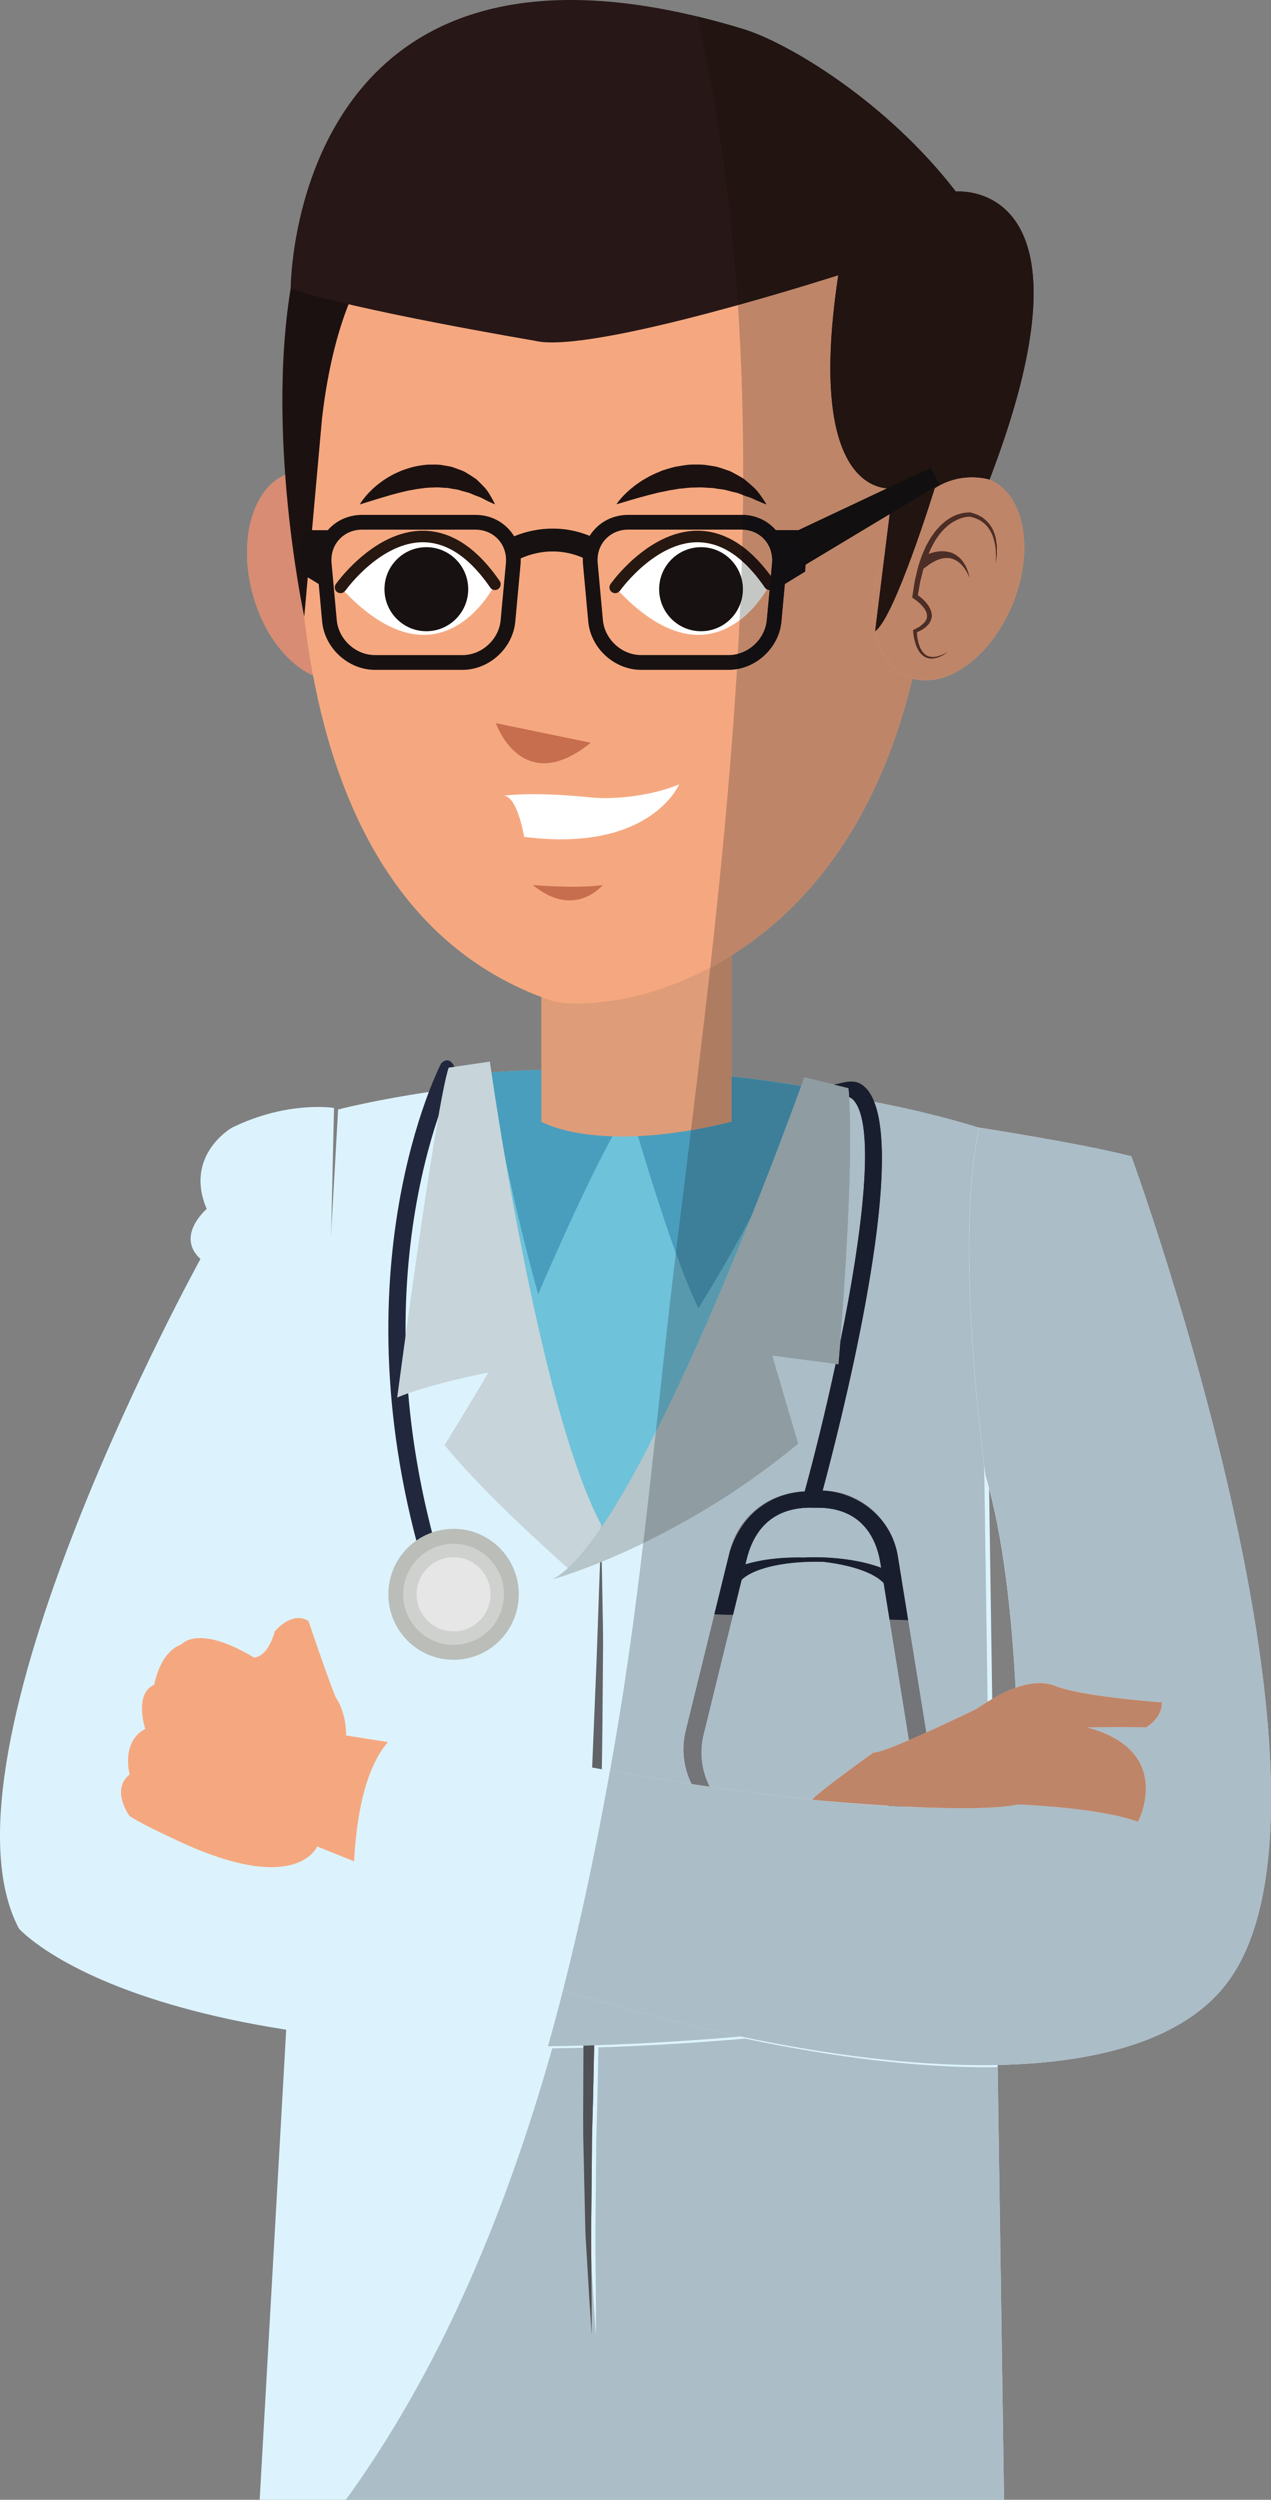
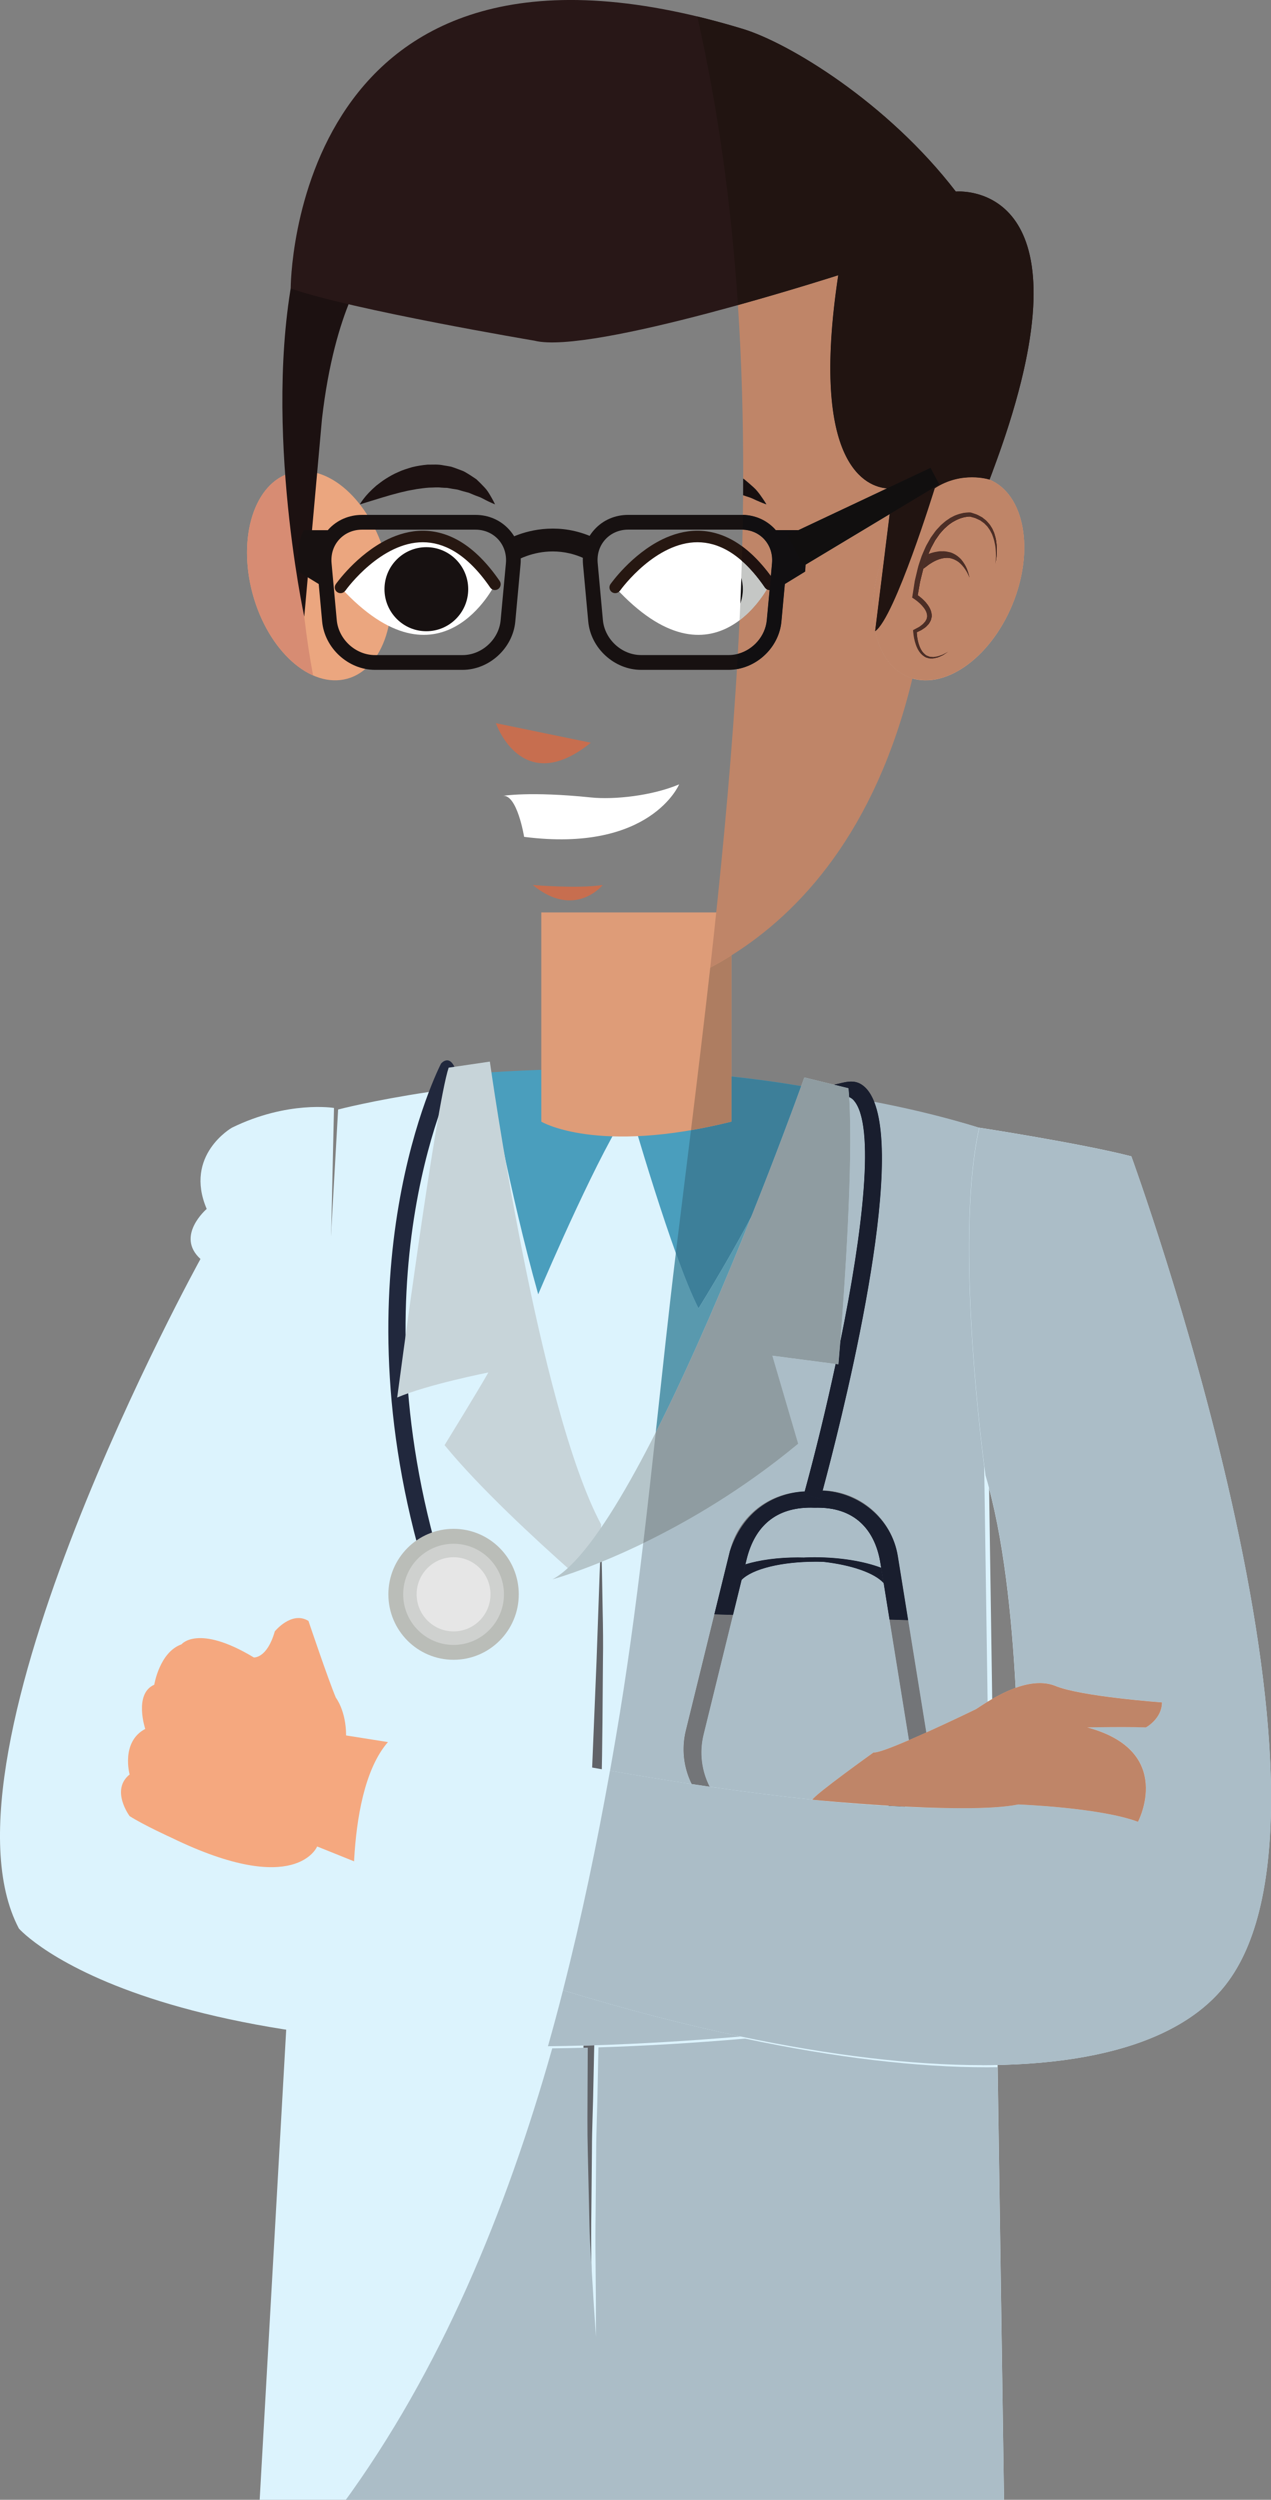
<svg xmlns="http://www.w3.org/2000/svg" xmlns:ns1="http://sodipodi.sourceforge.net/DTD/sodipodi-0.dtd" xmlns:ns2="http://www.inkscape.org/namespaces/inkscape" ns1:docname="doctor.svg" ns2:version="1.0beta2 (2b71d25, 2019-12-03)" id="svg6187" version="1.1" viewBox="0 0 38.172 75.025" height="75.025mm" width="38.172mm">
  <rect x="0" y="0" width="38.172" height="75.025" fill="#808080" stroke="none" />
  <defs id="defs6181">
    <clipPath id="clip35">
      <path ns2:connector-curvature="0" d="m 550,209 h 65 v 121.148 h -65 z m 0,0" id="path1494" />
    </clipPath>
    <clipPath id="clip36">
      <path ns2:connector-curvature="0" d="m 613,293 h 2 v 37.148 h -2 z m 0,0" id="path1497" />
    </clipPath>
    <clipPath id="clip37">
      <path ns2:connector-curvature="0" d="m 557,290 h 58 v 40.148 h -58 z m 0,0" id="path1500" />
    </clipPath>
  </defs>
  <ns1:namedview ns2:window-maximized="0" ns2:window-y="25" ns2:window-x="0" ns2:window-height="1209" ns2:window-width="1600" fit-margin-bottom="0" fit-margin-right="0" fit-margin-left="0" fit-margin-top="0" showgrid="false" ns2:document-rotation="0" ns2:current-layer="layer1" ns2:document-units="mm" ns2:cy="696.06476" ns2:cx="240.70788" ns2:zoom="0.35" ns2:pageshadow="2" ns2:pageopacity="0.0" borderopacity="1.0" bordercolor="#666666" pagecolor="#ffffff" id="base" />
  <g transform="translate(-42.146,36)" id="layer1" ns2:groupmode="layer" ns2:label="Layer 1">
    <g transform="matrix(0.353,0,0,0.353,-144.458,-77.445)" id="g1621" clip-rule="nonzero" clip-path="url(#clip35)">
      <path ns2:connector-curvature="0" id="path1619" d="m 614.051,330.324 -1.727,-116.906 c -9.102,-2.836 -19.535,-3.957 -28.844,-4.277 -14.324,-0.492 -26.09,2.598 -26.09,2.598 l -6.695,118.586 h 63.355" style="fill:#dcf3fd;fill-opacity:1;fill-rule:nonzero;stroke:none" />
    </g>
-     <path ns2:connector-curvature="0" id="path1623" d="m 56.813,-3.812 c 0.054,0.313 1.527,11.232 3.387,13.954 0,0 5.051,-9.379 6.149,-13.48 0,0 -0.036,-0.022 -0.096,-0.058 -3.522,-0.605 -6.929,-0.586 -9.44,-0.416" style="fill:#6ec2d9;fill-opacity:1;fill-rule:nonzero;stroke:none;stroke-width:0.353" />
    <path ns2:connector-curvature="0" id="path1625" d="m 66.252,-3.396 c -3.522,-0.605 -6.929,-0.586 -9.44,-0.416 0.034,0.194 0.616,3.515 1.498,6.657 0.289,-0.681 1.864,-4.333 2.746,-5.596 0,0 1.288,4.503 2.068,6.015 1.324,-2.147 2.708,-4.68 3.223,-6.602 0,0 -0.036,-0.022 -0.096,-0.058" style="fill:#4a9ebd;fill-opacity:1;fill-rule:nonzero;stroke:none;stroke-width:0.353" />
    <path ns2:connector-curvature="0" id="path1627" d="m 60.2,10.142 c 0,0 0.01,0.373 0.025,1.027 0.005,0.328 0.012,0.725 0.021,1.181 0.01,0.456 0.018,0.97 0.008,1.531 -0.011,1.122 -0.01,2.432 -0.048,3.834 -0.017,0.701 -0.034,1.425 -0.054,2.161 -0.021,0.736 -0.044,1.483 -0.066,2.23 -0.04,1.494 -0.092,2.989 -0.117,4.389 -0.01,0.7 -0.044,1.377 -0.045,2.019 -0.005,0.642 -0.011,1.25 -0.017,1.809 -0.008,0.561 -0.007,1.073 -0.001,1.53 0.003,0.455 0.007,0.852 0.01,1.18 0,0.655 0.001,1.029 0.001,1.029 0,0 -0.026,-0.373 -0.069,-1.027 -0.019,-0.327 -0.043,-0.723 -0.07,-1.18 -0.014,-0.226 -0.028,-0.47 -0.043,-0.725 -0.012,-0.255 -0.015,-0.525 -0.022,-0.805 -0.012,-0.561 -0.026,-1.17 -0.041,-1.812 -0.018,-0.644 -0.01,-1.322 -0.007,-2.023 0.005,-0.701 0,-1.428 0.023,-2.164 0.018,-0.736 0.036,-1.484 0.054,-2.231 0.055,-1.495 0.11,-2.989 0.161,-4.39 0.058,-1.4 0.112,-2.706 0.158,-3.827 0.04,-1.122 0.074,-2.055 0.096,-2.709 0.028,-0.655 0.043,-1.027 0.043,-1.027" style="fill:#616368;fill-opacity:1;fill-rule:nonzero;stroke:none;stroke-width:0.353" />
    <path ns2:connector-curvature="0" id="path1629" d="m 69.128,11.707 -0.329,-0.011 -0.033,-0.063 c -0.182,-0.362 -0.944,-0.65 -1.889,-0.758 -1.188,-0.039 -2.263,0.216 -2.53,0.631 l -0.034,0.057 -0.365,-0.011 c 0.045,-0.134 0.084,-0.267 0.121,-0.404 0.453,-0.27 1.305,-0.426 2.224,-0.402 l 0.051,-0.003 c 1.043,-0.041 2.056,0.153 2.607,0.466 0.03,0.174 0.095,0.34 0.178,0.499" style="fill:#21283d;fill-opacity:1;fill-rule:nonzero;stroke:none;stroke-width:0.353" />
    <path ns2:connector-curvature="0" id="path1631" d="m 68.057,18.869 c -0.187,0.032 -0.372,0.037 -0.553,0.023 1.276,-0.208 2.147,-1.39 1.944,-2.64 l -0.864,-5.343 C 68.439,9.995 67.882,9.212 66.608,9.252 65.527,9.212 64.833,9.733 64.57,10.803 l -1.293,5.254 c -0.302,1.231 0.47,2.479 1.725,2.791 -0.181,-0.001 -0.364,-0.023 -0.547,-0.068 -1.255,-0.311 -2.022,-1.585 -1.713,-2.844 l 1.323,-5.381 C 64.331,9.471 65.31,8.75 66.378,8.769 l 0.045,-0.01 c 1.276,-0.207 2.48,0.663 2.687,1.944 l 0.883,5.469 c 0.207,1.282 -0.661,2.489 -1.936,2.695" style="fill:#949494;fill-opacity:1;fill-rule:nonzero;stroke:none;stroke-width:0.353" />
    <path ns2:connector-curvature="0" id="path1633" d="M 68.861,12.609 68.585,10.91 C 68.439,9.995 67.882,9.212 66.608,9.252 65.527,9.212 64.833,9.733 64.57,10.803 l -0.409,1.665 -0.561,-0.018 0.466,-1.895 c 0.601,-1.8 2.184,-1.797 2.344,-1.796 0.008,0 0.012,0 0.014,0 1.233,-0.174 2.48,0.663 2.687,1.944 l 0.309,1.921 -0.558,-0.017" style="fill:#21283d;fill-opacity:1;fill-rule:nonzero;stroke:none;stroke-width:0.353" />
    <path ns2:connector-curvature="0" id="path1635" d="m 64.972,19.008 c 0.103,-0.181 0.043,-0.411 -0.138,-0.515 L 64.338,18.206 c -0.179,-0.103 -0.409,-0.043 -0.513,0.136 -0.103,0.181 -0.043,0.412 0.136,0.517 l 0.496,0.287 c 0.179,0.105 0.409,0.043 0.514,-0.138" style="fill:#21283d;fill-opacity:1;fill-rule:nonzero;stroke:none;stroke-width:0.353" />
    <path ns2:connector-curvature="0" id="path1637" d="m 67.242,19.232 c -0.092,-0.186 -0.018,-0.412 0.168,-0.507 l 0.511,-0.256 c 0.185,-0.094 0.411,-0.018 0.504,0.168 0.092,0.186 0.018,0.412 -0.168,0.506 l -0.511,0.258 c -0.185,0.094 -0.411,0.018 -0.504,-0.168" style="fill:#21283d;fill-opacity:1;fill-rule:nonzero;stroke:none;stroke-width:0.353" />
    <path ns2:connector-curvature="0" id="path1639" d="m 66.787,8.986 -0.497,-0.138 c 1.142,-4.169 2.48,-10.76 1.487,-11.832 -0.092,-0.101 -0.204,-0.131 -0.357,-0.101 l -0.225,-0.361 c 0.331,-0.066 0.649,-0.218 0.96,0.107 1.532,1.605 -1.068,11.234 -1.368,12.324" style="fill:#21283d;fill-opacity:1;fill-rule:nonzero;stroke:none;stroke-width:0.353" />
    <path ns2:connector-curvature="0" id="path1641" d="m 55.849,-3.835 c -0.03,0.059 -3.107,6.044 -0.43,14.888 l -0.496,0.15 c -2.742,-9.061 0.437,-15.222 0.469,-15.282 0,0 0.276,-0.34 0.458,0.244" style="fill:#21283d;fill-opacity:1;fill-rule:nonzero;stroke:none;stroke-width:0.353" />
    <path ns2:connector-curvature="0" id="path1643" d="m 60.168,10.435 0.011,-0.007 0.021,-0.674 c -1.903,-3.551 -3.342,-13.893 -3.342,-13.893 l -1.237,0.182 c -0.387,1.142 -1.546,9.9 -1.546,9.9 0.907,-0.39 2.738,-0.752 2.738,-0.752 -0.282,0.504 -1.315,2.181 -1.315,2.181 1.038,1.271 2.748,2.844 3.776,3.757 0.249,-0.292 0.571,-0.47 0.894,-0.693" style="fill:#c7d4d9;fill-opacity:1;fill-rule:nonzero;stroke:none;stroke-width:0.353" />
    <path ns2:connector-curvature="0" id="path1645" d="m 66.302,-3.663 c 0,0 -4.847,13.634 -7.565,15.063 0,0 3.67,-0.996 7.381,-4.071 l -0.776,-2.643 1.984,0.26 c 0,0 0.518,-5.876 0.302,-8.286 l -1.326,-0.324" style="fill:#b5c5ca;fill-opacity:1;fill-rule:nonzero;stroke:none;stroke-width:0.353" />
    <path ns2:connector-curvature="0" id="path1647" d="m 57.726,11.849 c 0,1.086 -0.876,1.965 -1.958,1.965 -1.082,0 -1.958,-0.879 -1.958,-1.965 0,-1.086 0.876,-1.965 1.958,-1.965 1.082,0 1.958,0.879 1.958,1.965" style="fill:#babdb8;fill-opacity:1;fill-rule:nonzero;stroke:none;stroke-width:0.353" />
    <path ns2:connector-curvature="0" id="path1649" d="m 57.281,11.849 c 0,0.838 -0.678,1.519 -1.513,1.519 -0.836,0 -1.513,-0.681 -1.513,-1.519 0,-0.839 0.677,-1.517 1.513,-1.517 0.835,0 1.513,0.678 1.513,1.517" style="fill:#cfd1cf;fill-opacity:1;fill-rule:nonzero;stroke:none;stroke-width:0.353" />
    <path ns2:connector-curvature="0" id="path1651" d="m 56.877,11.849 c 0,0.615 -0.496,1.113 -1.109,1.113 -0.613,0 -1.109,-0.499 -1.109,-1.113 0,-0.615 0.496,-1.113 1.109,-1.113 0.613,0 1.109,0.499 1.109,1.113" style="fill:#e6e6e6;fill-opacity:1;fill-rule:nonzero;stroke:none;stroke-width:0.353" />
    <path ns2:connector-curvature="0" id="path1653" d="m 49.734,-18.175 c 0.464,1.707 1.735,2.847 2.84,2.545 1.102,-0.302 1.622,-1.931 1.158,-3.638 -0.464,-1.709 -1.735,-2.847 -2.839,-2.545 -1.104,0.302 -1.622,1.931 -1.159,3.638" style="fill:#eba67f;fill-opacity:1;fill-rule:nonzero;stroke:none;stroke-width:0.353" />
    <path ns2:connector-curvature="0" id="path1655" d="m 51.549,-15.728 c -0.777,-0.345 -1.491,-1.258 -1.815,-2.447 -0.116,-0.423 -0.169,-0.842 -0.169,-1.236 0,-1.198 0.497,-2.175 1.328,-2.402 0.069,-0.019 0.139,-0.033 0.211,-0.041 -0.044,1.678 0.023,3.879 0.445,6.127" style="fill:#d78c73;fill-opacity:1;fill-rule:nonzero;stroke:none;stroke-width:0.353" />
    <path ns2:connector-curvature="0" id="path1657" d="m 64.114,-2.336 v -6.28 h -5.711 v 6.28 c 0,0 1.669,1.002 5.711,0" style="fill:#de9c78;fill-opacity:1;fill-rule:nonzero;stroke:none;stroke-width:0.353" />
-     <path ns2:connector-curvature="0" id="path1659" d="m 70.116,-24.827 c -0.992,-9.584 -9.915,-8.994 -9.918,-8.994 -0.003,0 -7.88,-0.619 -8.872,8.966 0,0 -2.278,15.569 7.366,18.882 0.379,0.131 1.109,0.099 1.554,0.041 0,0 11.19,-0.619 9.87,-18.894" style="fill:#f5a87f;fill-opacity:1;fill-rule:nonzero;stroke:none;stroke-width:0.353" />
    <path ns2:connector-curvature="0" id="path1661" d="m 53.227,-28.032 c 0,0 -1.024,1.228 -1.411,4.605 l -0.532,5.934 c 0,0 -1.342,-6.214 -0.192,-10.914 l 2.135,0.375" style="fill:#1c1111;fill-opacity:1;fill-rule:nonzero;stroke:none;stroke-width:0.353" />
    <path ns2:connector-curvature="0" id="path1663" d="m 72.547,-17.847 c -0.679,1.634 -2.085,2.6 -3.142,2.159 -1.054,-0.441 -1.361,-2.125 -0.684,-3.758 0.679,-1.634 2.086,-2.6 3.142,-2.159 1.056,0.442 1.362,2.125 0.684,3.758" style="fill:#f5a87f;fill-opacity:1;fill-rule:nonzero;stroke:none;stroke-width:0.353" />
    <path ns2:connector-curvature="0" id="path1665" d="m 60.624,-18.37 c 0,0 2.38,-3.375 4.636,-0.095 0,0 -1.638,3.353 -4.636,0.095" style="fill:#ffffff;fill-opacity:1;fill-rule:nonzero;stroke:none;stroke-width:0.353" />
    <path ns2:connector-curvature="0" id="path1667" d="m 60.766,-18.269 0.001,-0.003 c 0.026,-0.037 0.3,-0.409 0.723,-0.765 0.423,-0.357 0.992,-0.69 1.604,-0.689 0.307,0.001 0.63,0.081 0.97,0.289 0.339,0.209 0.695,0.548 1.053,1.071 0.055,0.079 0.163,0.098 0.241,0.044 0.079,-0.055 0.098,-0.163 0.044,-0.241 -0.38,-0.551 -0.768,-0.929 -1.158,-1.169 -0.39,-0.24 -0.781,-0.34 -1.151,-0.34 -0.38,0 -0.734,0.105 -1.049,0.256 -0.941,0.458 -1.553,1.335 -1.563,1.346 -0.055,0.077 -0.037,0.186 0.041,0.241 0.079,0.055 0.185,0.036 0.241,-0.041" style="fill:#261711;fill-opacity:1;fill-rule:nonzero;stroke:none;stroke-width:0.353" />
-     <path ns2:connector-curvature="0" id="path1669" d="m 64.457,-18.317 c 0,0.697 -0.562,1.262 -1.258,1.262 -0.693,0 -1.257,-0.565 -1.257,-1.262 0,-0.697 0.564,-1.261 1.257,-1.261 0.696,0 1.258,0.564 1.258,1.261" style="fill:#171111;fill-opacity:1;fill-rule:nonzero;stroke:none;stroke-width:0.353" />
    <path ns2:connector-curvature="0" id="path1671" d="m 52.375,-18.37 c 0,0 2.38,-3.375 4.637,-0.095 0,0 -1.638,3.353 -4.637,0.095" style="fill:#ffffff;fill-opacity:1;fill-rule:nonzero;stroke:none;stroke-width:0.353" />
    <path ns2:connector-curvature="0" id="path1673" d="m 52.517,-18.269 0.001,-0.003 c 0.026,-0.037 0.299,-0.409 0.723,-0.765 0.423,-0.357 0.992,-0.69 1.604,-0.689 0.309,0.001 0.63,0.081 0.97,0.289 0.339,0.209 0.695,0.548 1.054,1.071 0.054,0.079 0.161,0.098 0.24,0.044 0.077,-0.055 0.098,-0.163 0.044,-0.241 -0.38,-0.551 -0.768,-0.929 -1.158,-1.169 -0.39,-0.24 -0.781,-0.34 -1.151,-0.34 -0.38,0 -0.734,0.105 -1.049,0.256 -0.941,0.458 -1.553,1.335 -1.563,1.346 -0.055,0.077 -0.037,0.186 0.041,0.241 0.079,0.055 0.186,0.036 0.241,-0.041" style="fill:#261711;fill-opacity:1;fill-rule:nonzero;stroke:none;stroke-width:0.353" />
    <path ns2:connector-curvature="0" id="path1675" d="m 56.208,-18.317 c 0,0.697 -0.564,1.262 -1.258,1.262 -0.693,0 -1.257,-0.565 -1.257,-1.262 0,-0.697 0.564,-1.261 1.257,-1.261 0.695,0 1.258,0.564 1.258,1.261" style="fill:#171111;fill-opacity:1;fill-rule:nonzero;stroke:none;stroke-width:0.353" />
-     <path ns2:connector-curvature="0" id="path1677" d="m 60.657,-20.861 c 0,0 0.043,-0.072 0.136,-0.178 0.092,-0.109 0.238,-0.249 0.433,-0.398 0.099,-0.07 0.207,-0.149 0.331,-0.215 0.121,-0.072 0.255,-0.135 0.4,-0.192 0.07,-0.033 0.146,-0.058 0.223,-0.079 0.077,-0.023 0.156,-0.047 0.236,-0.066 0.163,-0.028 0.328,-0.062 0.499,-0.068 0.169,-0.001 0.34,-0.008 0.507,0.025 0.085,0.011 0.167,0.023 0.248,0.041 0.079,0.023 0.157,0.047 0.233,0.073 0.074,0.03 0.152,0.045 0.219,0.084 0.068,0.037 0.134,0.073 0.197,0.107 0.062,0.037 0.124,0.07 0.181,0.107 0.052,0.044 0.102,0.085 0.15,0.127 0.094,0.084 0.181,0.154 0.243,0.234 0.065,0.077 0.114,0.15 0.154,0.208 0.081,0.117 0.12,0.187 0.12,0.187 0,0 -0.081,-0.026 -0.207,-0.081 -0.065,-0.028 -0.141,-0.059 -0.222,-0.099 -0.083,-0.04 -0.187,-0.062 -0.289,-0.102 -0.05,-0.019 -0.103,-0.039 -0.157,-0.059 -0.057,-0.012 -0.114,-0.028 -0.174,-0.041 -0.059,-0.015 -0.119,-0.03 -0.179,-0.047 -0.061,-0.017 -0.127,-0.019 -0.189,-0.03 -0.065,-0.008 -0.128,-0.019 -0.193,-0.03 -0.066,-0.004 -0.134,-0.005 -0.201,-0.01 -0.132,-0.015 -0.269,-0.007 -0.407,-0.003 -0.138,-0.001 -0.276,0.029 -0.412,0.034 -0.135,0.03 -0.273,0.039 -0.402,0.073 -0.066,0.012 -0.131,0.029 -0.196,0.039 -0.063,0.017 -0.127,0.033 -0.186,0.047 -0.125,0.026 -0.238,0.065 -0.349,0.091 -0.11,0.03 -0.211,0.061 -0.3,0.085 -0.09,0.028 -0.17,0.051 -0.234,0.07 -0.134,0.041 -0.212,0.063 -0.212,0.063" style="fill:#1c1111;fill-opacity:1;fill-rule:nonzero;stroke:none;stroke-width:0.353" />
    <path ns2:connector-curvature="0" id="path1679" d="m 52.953,-20.861 c 0,0 0.034,-0.069 0.116,-0.172 0.079,-0.106 0.205,-0.241 0.376,-0.39 0.09,-0.068 0.185,-0.146 0.296,-0.214 0.109,-0.068 0.229,-0.138 0.361,-0.193 0.13,-0.063 0.274,-0.105 0.42,-0.149 0.149,-0.037 0.305,-0.062 0.463,-0.076 0.16,0.001 0.32,-0.014 0.477,0.021 0.079,0.011 0.156,0.026 0.232,0.04 0.074,0.022 0.146,0.05 0.216,0.076 0.07,0.029 0.142,0.048 0.204,0.085 0.062,0.037 0.123,0.073 0.179,0.11 0.057,0.039 0.113,0.073 0.163,0.109 0.045,0.045 0.09,0.088 0.131,0.128 0.081,0.085 0.157,0.156 0.208,0.236 0.052,0.076 0.092,0.149 0.124,0.205 0.065,0.114 0.094,0.183 0.094,0.183 0,0 -0.074,-0.029 -0.189,-0.084 -0.057,-0.028 -0.125,-0.061 -0.198,-0.101 -0.073,-0.041 -0.168,-0.065 -0.259,-0.105 -0.044,-0.019 -0.092,-0.039 -0.141,-0.059 -0.05,-0.014 -0.102,-0.028 -0.156,-0.041 -0.054,-0.014 -0.105,-0.032 -0.158,-0.047 -0.054,-0.014 -0.112,-0.019 -0.168,-0.029 -0.057,-0.01 -0.113,-0.019 -0.171,-0.03 -0.059,0 -0.119,-0.003 -0.179,-0.008 -0.116,-0.015 -0.24,0.001 -0.361,0.001 -0.123,0.008 -0.247,0.026 -0.369,0.043 -0.123,0.026 -0.245,0.039 -0.364,0.072 -0.119,0.025 -0.234,0.057 -0.346,0.087 -0.113,0.028 -0.216,0.065 -0.317,0.091 -0.411,0.125 -0.684,0.211 -0.684,0.211" style="fill:#1c1111;fill-opacity:1;fill-rule:nonzero;stroke:none;stroke-width:0.353" />
    <path ns2:connector-curvature="0" id="path1681" d="m 57.039,-14.296 c 0,0 0.776,2.259 2.851,0.587 l -2.851,-0.587" style="fill:#c76e4f;fill-opacity:1;fill-rule:nonzero;stroke:none;stroke-width:0.353" />
    <path ns2:connector-curvature="0" id="path1683" d="m 58.147,-9.439 c 0,0 1.352,0.116 2.1,0 0,0 -0.835,1.039 -2.1,0" style="fill:#c76e4f;fill-opacity:1;fill-rule:nonzero;stroke:none;stroke-width:0.353" />
    <path ns2:connector-curvature="0" id="path1685" d="m 57.234,-12.112 c 0,0 0.812,-0.145 2.655,0.045 0.71,0.074 1.851,-0.052 2.654,-0.393 0,0 -0.86,2.063 -4.656,1.576 0,0 -0.211,-1.306 -0.653,-1.229" style="fill:#ffffff;fill-opacity:1;fill-rule:nonzero;stroke:none;stroke-width:0.353" />
    <path ns2:connector-curvature="0" id="path1687" d="m 72.046,-19.071 c 0.019,-0.153 0.018,-0.309 0.004,-0.459 -0.007,-0.077 -0.021,-0.153 -0.039,-0.226 -0.017,-0.074 -0.043,-0.143 -0.07,-0.214 l -0.052,-0.098 c -0.017,-0.034 -0.041,-0.061 -0.061,-0.092 -0.019,-0.032 -0.045,-0.058 -0.072,-0.083 -0.025,-0.026 -0.048,-0.054 -0.08,-0.073 l -0.087,-0.063 -0.099,-0.047 c -0.063,-0.034 -0.139,-0.044 -0.207,-0.068 l 0.005,0.001 c -0.054,-0.003 -0.12,0.007 -0.179,0.019 -0.061,0.015 -0.121,0.033 -0.179,0.059 -0.059,0.022 -0.113,0.057 -0.168,0.085 -0.051,0.037 -0.107,0.068 -0.154,0.113 -0.045,0.044 -0.098,0.08 -0.138,0.131 -0.041,0.05 -0.09,0.094 -0.125,0.149 l -0.11,0.158 -0.092,0.171 c -0.034,0.057 -0.058,0.119 -0.084,0.178 -0.025,0.062 -0.051,0.12 -0.074,0.183 l -0.061,0.187 c -0.019,0.062 -0.044,0.124 -0.058,0.189 l -0.048,0.193 c -0.014,0.065 -0.034,0.127 -0.044,0.194 l -0.068,0.393 -0.036,-0.077 c 0.106,0.072 0.198,0.15 0.284,0.245 0.081,0.096 0.158,0.209 0.176,0.353 0,0.036 0.007,0.073 -0.004,0.109 -0.01,0.034 -0.014,0.072 -0.032,0.102 -0.017,0.03 -0.034,0.061 -0.054,0.09 l -0.069,0.072 c -0.022,0.025 -0.05,0.039 -0.076,0.059 l -0.079,0.052 -0.167,0.08 0.033,-0.052 c 0.003,0.124 0.021,0.255 0.057,0.376 0.037,0.119 0.091,0.237 0.185,0.316 0.025,0.017 0.045,0.041 0.076,0.048 0.029,0.008 0.055,0.028 0.087,0.029 l 0.092,0.008 0.095,-0.014 c 0.062,-0.008 0.123,-0.039 0.185,-0.058 l 0.175,-0.09 -0.167,0.109 -0.09,0.041 c -0.032,0.012 -0.061,0.029 -0.095,0.034 l -0.099,0.022 c -0.034,0.001 -0.069,-0.001 -0.105,-0.001 -0.034,0 -0.068,-0.017 -0.102,-0.025 -0.036,-0.007 -0.062,-0.033 -0.094,-0.051 -0.117,-0.084 -0.187,-0.212 -0.232,-0.342 -0.045,-0.13 -0.07,-0.262 -0.08,-0.401 l -0.003,-0.034 0.036,-0.019 0.15,-0.08 0.066,-0.05 c 0.021,-0.018 0.045,-0.032 0.061,-0.054 l 0.052,-0.058 0.036,-0.065 c 0.011,-0.021 0.01,-0.045 0.017,-0.068 0.007,-0.022 -0.001,-0.047 -0.001,-0.069 -0.011,-0.094 -0.072,-0.187 -0.146,-0.269 -0.073,-0.081 -0.163,-0.156 -0.254,-0.215 l -0.044,-0.029 0.008,-0.048 0.063,-0.404 c 0.008,-0.066 0.028,-0.132 0.043,-0.2 l 0.047,-0.198 c 0.03,-0.134 0.08,-0.262 0.123,-0.393 0.025,-0.063 0.054,-0.127 0.081,-0.19 0.028,-0.062 0.054,-0.127 0.09,-0.185 l 0.103,-0.182 0.121,-0.169 c 0.039,-0.058 0.092,-0.106 0.138,-0.158 0.044,-0.055 0.103,-0.095 0.154,-0.143 0.052,-0.047 0.116,-0.08 0.172,-0.123 0.065,-0.03 0.124,-0.07 0.193,-0.091 0.066,-0.025 0.136,-0.043 0.207,-0.058 0.07,-0.01 0.138,-0.018 0.218,-0.011 h 0.005 l 0.003,0.001 c 0.076,0.029 0.156,0.044 0.227,0.085 l 0.107,0.058 0.096,0.076 c 0.033,0.023 0.058,0.057 0.085,0.087 0.028,0.03 0.055,0.061 0.074,0.095 0.021,0.036 0.047,0.068 0.062,0.105 l 0.048,0.11 c 0.023,0.076 0.047,0.152 0.058,0.232 0.012,0.077 0.021,0.156 0.021,0.233 0.004,0.156 -0.01,0.313 -0.045,0.463" style="fill:#633a30;fill-opacity:1;fill-rule:nonzero;stroke:none;stroke-width:0.353" />
    <path ns2:connector-curvature="0" id="path1689" d="m 71.183,-18.937 c -0.036,-0.085 -0.091,-0.179 -0.168,-0.271 -0.083,-0.088 -0.192,-0.168 -0.322,-0.211 -0.065,-0.015 -0.134,-0.032 -0.2,-0.034 -0.021,0.001 -0.043,0.001 -0.065,0.001 -0.044,-0.001 -0.088,-0.001 -0.128,0.01 -0.114,0.015 -0.215,0.05 -0.302,0.083 -0.034,0.135 -0.084,0.267 -0.142,0.398 l 0.023,0.034 c 0,0 0.022,-0.017 0.062,-0.045 0.039,-0.026 0.092,-0.077 0.163,-0.117 0.138,-0.09 0.34,-0.183 0.548,-0.161 0.103,0.015 0.203,0.061 0.287,0.123 0.08,0.066 0.147,0.143 0.196,0.218 0.098,0.147 0.134,0.265 0.134,0.265 0,0 -0.015,-0.12 -0.085,-0.291" style="fill:#633a30;fill-opacity:1;fill-rule:nonzero;stroke:none;stroke-width:0.353" />
    <path ns2:connector-curvature="0" id="path1691" d="m 50.876,-27.342 c 0,0 0,-11.916 13.581,-7.79 1.37,0.416 4.331,2.197 6.395,4.881 0,0 4.497,-0.433 1.011,8.646 0,0 -0.819,-0.277 -1.645,0.259 0,0 -1.2,3.887 -1.79,4.291 l 0.533,-4.291 c 0,0 -2.676,0.451 -1.641,-6.393 0,0 -7.43,2.396 -9.121,1.964 0,0 -5.503,-0.929 -7.323,-1.567" style="fill:#281717;fill-opacity:1;fill-rule:nonzero;stroke:none;stroke-width:0.353" />
    <path ns2:connector-curvature="0" id="path1693" d="m 57.182,-17.388 c -0.052,0.579 -0.566,1.049 -1.145,1.049 h -2.629 c -0.58,0 -1.094,-0.47 -1.148,-1.049 l -0.156,-1.707 c -0.025,-0.27 0.055,-0.524 0.229,-0.714 0.174,-0.19 0.418,-0.295 0.688,-0.295 h 3.402 c 0.27,0 0.514,0.105 0.688,0.295 0.172,0.19 0.254,0.444 0.229,0.714 z m 0.254,-2.719 c -0.258,-0.284 -0.617,-0.44 -1.013,-0.44 h -3.402 c -0.395,0 -0.757,0.156 -1.014,0.44 l -0.014,0.019 h -0.726 c -0.251,0.491 -0.157,1.244 -0.157,1.244 l 0.608,0.372 v -0.001 l 0.103,1.126 c 0.074,0.801 0.785,1.451 1.587,1.451 h 2.629 c 0.801,0 1.512,-0.65 1.585,-1.451 l 0.157,-1.709 c 0.036,-0.395 -0.085,-0.769 -0.343,-1.051" style="fill:#171111;fill-opacity:1;fill-rule:nonzero;stroke:none;stroke-width:0.353" />
    <path ns2:connector-curvature="0" id="path1695" d="m 60.097,-19.096 c -0.026,-0.27 0.055,-0.524 0.229,-0.714 0.174,-0.19 0.418,-0.295 0.688,-0.295 h 3.401 c 0.27,0 0.515,0.105 0.688,0.295 0.172,0.19 0.255,0.444 0.23,0.714 l -0.157,1.707 c -0.052,0.579 -0.568,1.049 -1.147,1.049 h -2.629 c -0.579,0 -1.093,-0.47 -1.147,-1.049 l -0.156,-1.707 m -0.441,0.04 0.157,1.709 c 0.073,0.801 0.784,1.451 1.586,1.451 H 64.028 c 0.801,0 1.513,-0.65 1.586,-1.451 l 0.103,-1.126 v 0.001 l 0.608,-0.372 c 0,0 0.094,-0.754 -0.157,-1.244 h -0.725 l -0.015,-0.019 c -0.258,-0.284 -0.617,-0.44 -1.014,-0.44 h -3.401 c -0.397,0 -0.757,0.156 -1.014,0.44 -0.258,0.282 -0.379,0.656 -0.343,1.051" style="fill:#171111;fill-opacity:1;fill-rule:nonzero;stroke:none;stroke-width:0.353" />
    <path ns2:connector-curvature="0" id="path1697" d="m 57.664,-19.18 -0.001,-0.003 0.001,0.003 -0.001,-0.003 0.001,0.003 c 0.029,-0.018 0.478,-0.271 1.082,-0.27 0.324,0 0.692,0.068 1.087,0.28 l 0.324,-0.605 c -0.502,-0.27 -0.991,-0.362 -1.411,-0.361 -0.843,0.001 -1.41,0.354 -1.441,0.371 l 0.36,0.586" style="fill:#171111;fill-opacity:1;fill-rule:nonzero;stroke:none;stroke-width:0.353" />
    <path ns2:connector-curvature="0" id="path1699" d="m 65.792,-19.932 4.301,-2.026 0.262,0.493 -4.076,2.45 -0.486,-0.918" style="fill:#171111;fill-opacity:1;fill-rule:nonzero;stroke:none;stroke-width:0.353" />
    <path ns2:connector-curvature="0" id="path1701" d="m 52.177,-2.748 c 0,0 -1.389,-0.229 -3.066,0.593 0,0 -1.447,0.821 -0.757,2.438 0,0 -0.949,0.809 -0.187,1.502 0,0 -8.216,14.869 -5.453,20.095 0,0 4.119,4.75 21.685,3.241 L 51.732,16.885 52.177,-2.748" style="fill:#dcf3fd;fill-opacity:1;fill-rule:nonzero;stroke:none;stroke-width:0.353" />
    <path ns2:connector-curvature="0" id="path1703" d="m 53.496,20.151 -1.825,-0.734 c 0,0 -0.627,1.559 -4.374,-0.262 0,0 -0.828,-0.375 -1.258,-0.649 0,0 -0.583,-0.781 0,-1.25 0,0 -0.271,-0.976 0.469,-1.367 0,0 -0.351,-1.054 0.271,-1.327 0,0 0.156,-0.976 0.817,-1.211 0,0 0.492,-0.62 2.173,0.393 0,0 0.397,0.037 0.63,-0.783 0,0 0.506,-0.624 1.011,-0.313 0,0 0.593,1.758 0.823,2.304 0,0 0.307,0.391 0.307,1.133 l 1.714,0.271 -0.759,3.795" style="fill:#f5a87f;fill-opacity:1;fill-rule:nonzero;stroke:none;stroke-width:0.353" />
    <path ns2:connector-curvature="0" id="path1705" d="m 71.556,-2.156 c 0,0 3.07,0.473 4.567,0.86 0,0 7.108,19.451 2.819,24.878 -3.05,3.861 -13.41,2.974 -26.157,-2.049 0,0 -0.342,-4.592 1.469,-5.631 0,0 12.688,2.948 18.471,2.253 0,0 0.112,-6.236 -0.984,-9.874 0,0 -0.972,-6.96 -0.186,-10.437" style="fill:#dcf3fd;fill-opacity:1;fill-rule:nonzero;stroke:none;stroke-width:0.353" />
    <path ns2:connector-curvature="0" id="path1707" d="m 72.726,18.155 c 0,0 2.447,0.09 3.598,0.521 0,0 1.126,-2.122 -1.525,-2.832 0,0 1.195,-0.029 1.763,0 0,0 0.482,-0.26 0.482,-0.75 0,0 -2.417,-0.174 -3.194,-0.492 -0.777,-0.317 -1.785,0.289 -2.39,0.693 0,0 -2.791,1.357 -3.077,1.299 0,0 -1.747,1.247 -1.838,1.418 0,0 4.629,0.46 6.182,0.142" style="fill:#f5a87f;fill-opacity:1;fill-rule:nonzero;stroke:none;stroke-width:0.353" />
    <g transform="matrix(0.353,0,0,0.353,-144.458,-77.445)" id="g1711" clip-rule="nonzero" clip-path="url(#clip36)">
      <path ns2:connector-curvature="0" id="path1709" d="M 614.051,330.324 613.5,293.164 h 0.004 l 0.547,37.16" style="fill:#c5c7c5;fill-opacity:1;fill-rule:nonzero;stroke:none" />
    </g>
    <g transform="matrix(0.353,0,0,0.353,-144.458,-77.445)" id="g1715" clip-rule="nonzero" clip-path="url(#clip37)">
      <path ns2:connector-curvature="0" id="path1713" d="m 614.051,330.324 h -56.281 c 8.359,-11.395 13.91,-24.891 17.836,-38.762 0.988,-0.012 1.996,-0.031 3.023,-0.059 -0.008,1.055 -0.008,2.094 -0.016,3.113 -0.008,1.988 -0.031,3.91 0.019,5.734 0.043,1.82 0.082,3.547 0.117,5.137 0.019,0.793 0.027,1.559 0.062,2.281 0.043,0.723 0.082,1.414 0.121,2.055 0.078,1.293 0.145,2.418 0.199,3.344 0.121,1.852 0.195,2.91 0.195,2.91 0,0 -0.004,-1.062 -0.004,-2.918 -0.008,-0.93 -0.019,-2.055 -0.027,-3.344 -0.016,-1.293 -0.019,-2.746 0.004,-4.336 0.016,-1.586 0.031,-3.309 0.047,-5.129 0.004,-1.82 0.102,-3.738 0.129,-5.723 0.016,-1.035 0.039,-2.086 0.066,-3.148 3.867,-0.121 8.016,-0.363 12.473,-0.746 7.664,1.613 14.602,2.438 20.578,2.438 0.305,0 0.605,-0.004 0.906,-0.008 l 0.551,37.16" style="fill:#abbdc7;fill-opacity:1;fill-rule:nonzero;stroke:none" />
    </g>
-     <path ns2:connector-curvature="0" id="path1717" d="m 59.916,34.061 c 0,0 -0.026,-0.373 -0.069,-1.027 -0.019,-0.327 -0.043,-0.723 -0.07,-1.18 -0.014,-0.226 -0.028,-0.47 -0.043,-0.725 -0.012,-0.255 -0.015,-0.525 -0.022,-0.805 -0.012,-0.561 -0.026,-1.17 -0.041,-1.812 -0.018,-0.644 -0.01,-1.322 -0.007,-2.023 0.003,-0.36 0.003,-0.726 0.005,-1.098 0.107,-0.003 0.214,-0.005 0.322,-0.008 -0.01,0.375 -0.018,0.746 -0.023,1.111 -0.01,0.7 -0.044,1.377 -0.045,2.019 -0.005,0.642 -0.011,1.25 -0.017,1.809 -0.008,0.561 -0.007,1.073 -0.001,1.53 0.003,0.455 0.007,0.852 0.01,1.18 0,0.655 0.001,1.029 0.001,1.029" style="fill:#4f5154;fill-opacity:1;fill-rule:nonzero;stroke:none;stroke-width:0.353" />
    <path ns2:connector-curvature="0" id="path1719" d="m 58.603,25.412 c 0.158,-0.558 0.309,-1.119 0.452,-1.68 1.867,0.571 3.652,1.034 5.337,1.388 -1.572,0.135 -3.036,0.22 -4.4,0.263 -0.109,0.003 -0.215,0.005 -0.322,0.008 -0.362,0.01 -0.718,0.017 -1.067,0.021" style="fill:#abbdc7;fill-opacity:1;fill-rule:nonzero;stroke:none;stroke-width:0.353" />
    <path ns2:connector-curvature="0" id="path1721" d="m 70.411,18.26 c -0.353,-0.004 -0.717,-0.015 -1.09,-0.032 0.003,-0.003 0.005,-0.007 0.01,-0.01 0.357,0.018 0.723,0.033 1.08,0.041 m -1.582,-0.058 c -0.732,-0.043 -1.492,-0.106 -2.264,-0.187 0.15,0.015 1.12,0.107 2.274,0.176 -0.003,0.004 -0.007,0.008 -0.01,0.011" style="fill:#abbdc7;fill-opacity:1;fill-rule:nonzero;stroke:none;stroke-width:0.353" />
    <path ns2:connector-curvature="0" id="path1723" d="m 69.321,18.228 c -0.163,-0.008 -0.327,-0.017 -0.492,-0.026 0.003,-0.003 0.007,-0.007 0.01,-0.011 0.161,0.01 0.325,0.019 0.492,0.028 -0.004,0.003 -0.007,0.007 -0.01,0.01" style="fill:#737578;fill-opacity:1;fill-rule:nonzero;stroke:none;stroke-width:0.353" />
    <path ns2:connector-curvature="0" id="path1725" d="m 71.78,12.999 -0.073,-4.991 c 0,0.001 0,0.001 0,0.001 l 0.073,4.99 M 71.556,-2.156 c -0.256,-0.08 -0.518,-0.157 -0.78,-0.229 0.263,0.072 0.524,0.149 0.78,0.229 m -0.78,-0.229 c -0.005,-0.001 -0.011,-0.003 -0.015,-0.004 0.004,0.001 0.01,0.003 0.015,0.004 m -0.025,-0.007 c 0,0 0,0 -0.001,0 0.001,0 0.001,0 0.001,0 m -3.08,-0.672 c -0.004,0 -0.008,-0.001 -0.012,-0.003 l -0.011,-0.004 c 0,-0.001 0,-0.001 0,-0.003 0.008,0.003 0.015,0.005 0.023,0.01 m 0.506,-0.251 c -0.001,0 -0.001,0 -0.001,-0.001 0,0.001 0,0.001 0.001,0.001 m -0.001,-0.001 c -0.007,-0.007 -0.014,-0.015 -0.021,-0.022 0.007,0.007 0.014,0.015 0.021,0.022 m -0.021,-0.022 c -0.001,-0.001 -0.001,-0.001 -0.004,-0.003 0.003,0.001 0.003,0.001 0.004,0.003 m -0.01,-0.01 v 0 m -0.012,-0.012 c -0.007,-0.007 -0.014,-0.014 -0.021,-0.019 0.007,0.005 0.014,0.012 0.021,0.019 m -0.022,-0.019 c -0.132,-0.121 -0.267,-0.16 -0.402,-0.16 0.135,0 0.27,0.039 0.402,0.16 m -1.903,-0.023 c 0.059,-0.165 0.092,-0.259 0.094,-0.26 -0.001,0.003 -0.033,0.094 -0.094,0.26" style="fill:#c5c7c5;fill-opacity:1;fill-rule:nonzero;stroke:none;stroke-width:0.353" />
    <path ns2:connector-curvature="0" id="path1727" d="m 66.546,18.013 c -1.023,-0.107 -2.063,-0.241 -3.087,-0.39 -0.238,-0.47 -0.316,-1.02 -0.182,-1.565 l 1.141,-4.64 c 0.329,-0.336 1.217,-0.547 2.223,-0.547 0.079,0 0.157,0.001 0.236,0.004 0.839,0.095 1.534,0.332 1.808,0.638 l 0.176,1.096 0.584,3.617 c -0.488,0.209 -0.908,0.371 -1.043,0.371 -0.007,0 -0.014,0 -0.019,-0.001 0,0 -1.746,1.247 -1.837,1.418 m -3.627,-0.47 c -0.842,-0.128 -1.666,-0.263 -2.452,-0.401 0.059,-0.338 0.12,-0.675 0.176,-1.011 0.331,-1.931 0.591,-3.872 0.821,-5.817 1.323,-0.641 2.983,-1.603 4.652,-2.985 l -0.776,-2.643 1.9,0.249 c -0.288,1.345 -0.615,2.673 -0.93,3.827 -0.055,0.001 -0.128,0.007 -0.215,0.019 -0.955,0.099 -1.789,0.785 -2.031,1.774 l -1.323,5.381 c -0.138,0.561 -0.062,1.126 0.176,1.607 m 7.047,-1.548 -0.856,-5.292 c -0.183,-1.136 -1.148,-1.946 -2.253,-1.973 0.469,-1.745 2.449,-9.401 1.545,-11.664 0.797,0.153 1.583,0.331 2.348,0.542 0.001,0 0.001,0 0.001,0 0.003,0.001 0.005,0.001 0.01,0.003 0.004,0.001 0.01,0.003 0.015,0.004 0.262,0.072 0.524,0.149 0.78,0.229 -0.693,3.066 -0.019,8.841 0.15,10.163 l 0.073,4.991 0.03,2.073 c -0.125,0.077 -0.244,0.154 -0.35,0.225 0,0 -0.739,0.36 -1.494,0.7 m -1.357,-4.944 c -0.514,-0.194 -1.233,-0.314 -1.989,-0.314 -0.092,0 -0.185,0.001 -0.277,0.005 l -0.051,0.003 c -0.062,-0.001 -0.123,-0.003 -0.183,-0.003 -0.595,0 -1.149,0.076 -1.575,0.207 l 0.036,-0.146 c 0.254,-1.032 0.91,-1.554 1.924,-1.554 0.039,0 0.076,0.001 0.114,0.003 0.032,-0.001 0.063,-0.001 0.094,-0.001 1.209,0 1.742,0.768 1.884,1.659 l 0.023,0.142 M 61.84,6.992 c 0,0 0,-0.003 0,-0.003 0.051,-0.101 0.102,-0.201 0.154,-0.303 -0.052,0.103 -0.103,0.204 -0.154,0.306 m 5.542,-2.723 c 0.121,-1.541 0.391,-5.333 0.267,-7.335 l 0.014,0.003 -0.004,-0.003 c 0.004,0.001 0.008,0.003 0.012,0.003 0.037,0.018 0.072,0.045 0.105,0.08 0.67,0.722 0.281,3.949 -0.394,7.253" style="fill:#abbdc7;fill-opacity:1;fill-rule:nonzero;stroke:none;stroke-width:0.353" />
    <path ns2:connector-curvature="0" id="path1729" d="m 61.84,6.989 c 0.196,-1.796 0.386,-3.593 0.604,-5.384 0.241,0.667 0.478,1.265 0.682,1.659 0.537,-0.872 1.086,-1.809 1.581,-2.741 -0.763,1.909 -1.728,4.181 -2.712,6.163 -0.052,0.102 -0.103,0.203 -0.154,0.303" style="fill:#5999ae;fill-opacity:1;fill-rule:nonzero;stroke:none;stroke-width:0.353" />
    <path ns2:connector-curvature="0" id="path1731" d="m 63.125,3.264 c -0.204,-0.394 -0.441,-0.992 -0.682,-1.659 0.01,-0.079 0.019,-0.156 0.029,-0.234 0.142,-1.151 0.285,-2.3 0.426,-3.451 0.379,-0.065 0.783,-0.149 1.215,-0.256 v -1.356 0.001 c 0.689,0.074 1.389,0.168 2.095,0.288 -0.212,0.583 -0.765,2.086 -1.502,3.926 -0.495,0.932 -1.043,1.869 -1.581,2.741" style="fill:#3d7f99;fill-opacity:1;fill-rule:nonzero;stroke:none;stroke-width:0.353" />
    <path ns2:connector-curvature="0" id="path1733" d="m 68.684,11.513 c -0.274,-0.306 -0.969,-0.543 -1.808,-0.638 -0.079,-0.003 -0.157,-0.004 -0.236,-0.004 -1.006,0 -1.893,0.211 -2.223,0.547 l 0.116,-0.469 c 0.426,-0.131 0.98,-0.207 1.575,-0.207 0.061,0 0.121,0.001 0.183,0.003 l 0.051,-0.003 c 0.092,-0.004 0.185,-0.005 0.277,-0.005 0.755,0 1.475,0.12 1.989,0.314 l 0.076,0.462" style="fill:#191e2e;fill-opacity:1;fill-rule:nonzero;stroke:none;stroke-width:0.353" />
    <path ns2:connector-curvature="0" id="path1735" d="m 63.459,17.623 c -0.181,-0.026 -0.361,-0.052 -0.54,-0.08 -0.238,-0.481 -0.314,-1.046 -0.176,-1.607 l 1.323,-5.381 c 0.243,-0.988 1.076,-1.674 2.031,-1.774 -0.532,0.073 -1.571,0.393 -2.031,1.774 l -0.466,1.895 0.561,0.018 0.409,-1.665 -0.036,0.146 -0.116,0.469 -1.141,4.64 c -0.134,0.546 -0.057,1.096 0.182,1.565 m 5.986,-1.397 -0.584,-3.617 0.558,0.017 -0.309,-1.921 C 68.927,9.573 67.933,8.787 66.854,8.739 c 0.001,-0.003 0.001,-0.005 0.003,-0.008 1.105,0.028 2.07,0.838 2.253,1.973 l 0.856,5.292 c -0.176,0.08 -0.353,0.157 -0.521,0.23" style="fill:#737578;fill-opacity:1;fill-rule:nonzero;stroke:none;stroke-width:0.353" />
    <path ns2:connector-curvature="0" id="path1737" d="m 69.419,12.625 -0.558,-0.017 -0.176,-1.096 -0.076,-0.462 -0.023,-0.142 C 68.443,10.018 67.91,9.25 66.702,9.25 c -0.03,0 -0.062,0 -0.094,0.001 -0.039,-0.001 -0.076,-0.003 -0.114,-0.003 -1.014,0 -1.67,0.522 -1.924,1.554 l -0.409,1.665 -0.561,-0.018 0.466,-1.895 c 0.46,-1.381 1.499,-1.7 2.031,-1.774 0.087,-0.012 0.16,-0.018 0.215,-0.019 -0.007,0.028 -0.015,0.057 -0.022,0.085 l 0.497,0.138 c 0.017,-0.058 0.04,-0.141 0.068,-0.247 1.079,0.048 2.073,0.834 2.256,1.965 l 0.309,1.921" style="fill:#191e2e;fill-opacity:1;fill-rule:nonzero;stroke:none;stroke-width:0.353" />
    <path ns2:connector-curvature="0" id="path1739" d="m 66.787,8.986 -0.497,-0.138 c 0.007,-0.029 0.015,-0.058 0.022,-0.085 0.316,-1.153 0.642,-2.482 0.93,-3.827 l 0.084,0.011 c 0,0 0.022,-0.254 0.057,-0.678 0.675,-3.303 1.064,-6.531 0.394,-7.253 -0.033,-0.034 -0.068,-0.062 -0.105,-0.08 -0.008,-0.004 -0.015,-0.007 -0.023,-0.01 -0.005,-0.092 -0.012,-0.182 -0.021,-0.266 l -0.433,-0.106 c 0.175,-0.034 0.346,-0.094 0.514,-0.094 0.135,0 0.27,0.039 0.402,0.16 0.001,0 0.001,0 0.001,0 0.007,0.005 0.014,0.012 0.021,0.019 0.003,0.003 0.005,0.005 0.008,0.008 0.001,0.001 0.003,0.003 0.004,0.004 0.001,0.003 0.004,0.004 0.005,0.007 0.003,0.001 0.003,0.001 0.004,0.003 0.007,0.007 0.014,0.015 0.021,0.022 0,0.001 0,0.001 0.001,0.001 0,0.001 0,0.001 0.001,0.001 0.088,0.101 0.161,0.229 0.222,0.38 0,0 0.001,0 0.001,0 0.904,2.263 -1.076,9.919 -1.545,11.664 -0.001,0.003 -0.001,0.005 -0.003,0.008 -0.028,0.106 -0.051,0.189 -0.068,0.247" style="fill:#191e2e;fill-opacity:1;fill-rule:nonzero;stroke:none;stroke-width:0.353" />
    <path ns2:connector-curvature="0" id="path1741" d="m 61.465,10.314 c 0.132,-1.107 0.254,-2.215 0.375,-3.322 0.051,-0.102 0.102,-0.203 0.154,-0.306 0.984,-1.982 1.949,-4.254 2.712,-6.163 0.737,-1.84 1.29,-3.343 1.502,-3.926 0.061,-0.167 0.092,-0.258 0.094,-0.26 l 0.893,0.218 0.433,0.106 c 0.008,0.084 0.015,0.174 0.021,0.266 0,0.001 0,0.001 0,0.003 v 0.004 h 0.001 c 0.124,2.002 -0.146,5.795 -0.267,7.335 -0.034,0.424 -0.057,0.678 -0.057,0.678 l -0.084,-0.011 -1.9,-0.249 0.776,2.643 c -1.669,1.382 -3.329,2.344 -4.652,2.985" style="fill:#8f9ca1;fill-opacity:1;fill-rule:nonzero;stroke:none;stroke-width:0.353" />
    <path ns2:connector-curvature="0" id="path1743" d="m 62.898,-2.08 c 0.2,-1.626 0.395,-3.252 0.579,-4.88 0.208,-0.11 0.422,-0.233 0.637,-0.368 v 4.991 c -0.433,0.107 -0.836,0.192 -1.215,0.256" style="fill:#ae7d61;fill-opacity:1;fill-rule:nonzero;stroke:none;stroke-width:0.353" />
    <path ns2:connector-curvature="0" id="path1745" d="m 63.477,-6.959 c 0.309,-2.764 0.579,-5.531 0.761,-8.31 0.014,-0.216 0.029,-0.433 0.041,-0.649 0.695,-0.119 1.271,-0.714 1.335,-1.429 l 0.103,-1.126 v 0.001 l 0.608,-0.372 c 0,0 0.01,-0.081 0.015,-0.208 l 2.525,-1.517 -0.139,1.113 c -0.001,0.003 -0.001,0.005 -0.004,0.01 -0.678,1.633 -0.371,3.317 0.684,3.758 0.048,0.019 0.094,0.036 0.142,0.05 -1.111,4.614 -3.402,7.038 -5.434,8.311 -0.215,0.135 -0.429,0.258 -0.637,0.368 m 0.828,-9.416 c 0.019,-0.336 0.037,-0.672 0.052,-1.009 0.415,-0.313 0.69,-0.714 0.819,-0.929 0.026,0.014 0.054,0.021 0.083,0.022 l -0.084,0.903 c -0.044,0.484 -0.411,0.893 -0.87,1.013" style="fill:#bf8568;fill-opacity:1;fill-rule:nonzero;stroke:none;stroke-width:0.353" />
    <path ns2:connector-curvature="0" id="path1747" d="m 65.297,-18.713 c -0.284,-0.384 -0.571,-0.677 -0.859,-0.889 0.004,-0.167 0.008,-0.333 0.011,-0.502 0.256,0.008 0.486,0.112 0.652,0.294 0.172,0.19 0.255,0.444 0.23,0.714 l -0.034,0.383 m 0.827,-1.375 h -0.681 l -0.015,-0.019 c -0.248,-0.274 -0.591,-0.429 -0.972,-0.44 0.004,-0.197 0.005,-0.394 0.008,-0.591 0.096,0.037 0.194,0.059 0.273,0.096 0.081,0.04 0.157,0.072 0.222,0.099 0.125,0.055 0.207,0.081 0.207,0.081 0,0 -0.039,-0.07 -0.12,-0.187 -0.04,-0.058 -0.09,-0.131 -0.154,-0.208 -0.062,-0.08 -0.149,-0.15 -0.243,-0.234 -0.048,-0.041 -0.098,-0.083 -0.15,-0.127 -0.011,-0.007 -0.022,-0.014 -0.033,-0.021 0.004,-1.738 -0.044,-3.475 -0.158,-5.205 1.672,-0.464 3.012,-0.896 3.012,-0.896 -0.872,5.763 0.889,6.354 1.466,6.397 l -2.662,1.254" style="fill:#bf8568;fill-opacity:1;fill-rule:nonzero;stroke:none;stroke-width:0.353" />
    <path ns2:connector-curvature="0" id="path1749" d="m 71.864,-21.605 c 0.003,-0.007 0.005,-0.014 0.008,-0.022 -0.003,0.008 -0.005,0.015 -0.008,0.022 m 0.017,-0.043 c 0.004,-0.01 0.007,-0.019 0.011,-0.029 -0.004,0.01 -0.007,0.019 -0.011,0.029 m 0.065,-0.171 c 0.001,-0.001 0.001,-0.004 0.001,-0.005 0,0.001 0,0.004 -0.001,0.005 m 0.014,-0.036 c 0.001,-0.005 0.004,-0.011 0.005,-0.018 -0.001,0.007 -0.004,0.012 -0.005,0.018 m -1.107,-8.396 c 0,0 0.033,-0.003 0.094,-0.003 -0.061,0 -0.094,0.003 -0.094,0.003 m 0.102,-0.003 c -0.003,0 -0.005,0 -0.008,0 0.003,0 0.005,0 0.008,0 m -6.497,-4.878 c -0.023,-0.007 -0.045,-0.014 -0.069,-0.021 0.023,0.007 0.045,0.014 0.069,0.021" style="fill:#c5c7c5;fill-opacity:1;fill-rule:nonzero;stroke:none;stroke-width:0.353" />
    <path ns2:connector-curvature="0" id="path1751" d="m 69.951,-15.585 c -0.138,0 -0.273,-0.018 -0.402,-0.057 -0.001,0.001 -0.001,0.001 -0.001,0.003 -0.048,-0.014 -0.094,-0.03 -0.142,-0.05 -1.054,-0.441 -1.361,-2.125 -0.684,-3.758 0.003,-0.004 0.003,-0.007 0.004,-0.01 l -0.298,2.401 c 0.59,-0.404 1.79,-4.291 1.79,-4.291 0.407,-0.263 0.81,-0.329 1.118,-0.329 0.316,0 0.528,0.07 0.528,0.07 0.675,0.284 1.043,1.073 1.045,2.034 0,0.542 -0.116,1.136 -0.361,1.724 -0.568,1.366 -1.643,2.263 -2.596,2.263 m 0.128,-0.65 c 0.028,0 0.055,0.001 0.083,0.001 0.007,0 0.015,0 0.022,0 l 0.099,-0.022 c 0.034,-0.005 0.063,-0.022 0.095,-0.034 l 0.09,-0.041 0.167,-0.109 -0.175,0.09 c -0.062,0.019 -0.123,0.05 -0.185,0.058 l -0.095,0.014 -0.092,-0.008 c -0.032,-0.001 -0.058,-0.021 -0.087,-0.029 -0.03,-0.007 -0.051,-0.032 -0.076,-0.048 -0.094,-0.079 -0.147,-0.197 -0.185,-0.316 -0.032,-0.11 -0.05,-0.227 -0.055,-0.34 l 0.132,-0.063 0.079,-0.052 c 0.026,-0.021 0.054,-0.034 0.076,-0.059 l 0.069,-0.072 c 0.019,-0.029 0.037,-0.059 0.054,-0.09 0.018,-0.03 0.022,-0.068 0.032,-0.102 0.011,-0.036 0.004,-0.073 0.004,-0.109 -0.018,-0.143 -0.095,-0.256 -0.176,-0.353 -0.073,-0.081 -0.152,-0.152 -0.241,-0.215 l 0.061,-0.346 c 0.01,-0.068 0.03,-0.13 0.044,-0.194 l 0.048,-0.193 c 0.004,-0.021 0.01,-0.04 0.015,-0.061 0.007,-0.004 0.028,-0.021 0.061,-0.044 0.039,-0.026 0.092,-0.077 0.163,-0.117 0.124,-0.08 0.3,-0.164 0.485,-0.164 0.022,0 0.043,0.001 0.063,0.003 0.103,0.015 0.203,0.061 0.287,0.123 0.08,0.066 0.147,0.143 0.196,0.218 0.098,0.147 0.134,0.265 0.134,0.265 0,0 -0.015,-0.12 -0.085,-0.291 -0.036,-0.085 -0.091,-0.179 -0.168,-0.271 -0.083,-0.088 -0.192,-0.168 -0.322,-0.211 -0.065,-0.015 -0.134,-0.032 -0.2,-0.034 -0.014,0 -0.028,0.001 -0.041,0.001 -0.007,0 -0.015,0 -0.023,0 -0.007,-0.001 -0.014,-0.001 -0.022,-0.001 -0.037,0 -0.073,0.003 -0.106,0.011 -0.099,0.014 -0.185,0.04 -0.262,0.069 0.007,-0.018 0.014,-0.034 0.021,-0.054 0.026,-0.059 0.05,-0.121 0.084,-0.178 l 0.092,-0.171 0.11,-0.158 c 0.036,-0.055 0.084,-0.099 0.125,-0.149 0.04,-0.051 0.092,-0.087 0.138,-0.131 0.047,-0.045 0.103,-0.076 0.154,-0.113 0.055,-0.029 0.109,-0.063 0.168,-0.085 0.058,-0.026 0.119,-0.044 0.179,-0.059 0.054,-0.011 0.113,-0.019 0.164,-0.019 0.004,0 0.008,0 0.012,0 0.068,0.022 0.141,0.032 0.204,0.066 l 0.099,0.047 0.087,0.063 c 0.032,0.019 0.055,0.047 0.08,0.073 0.026,0.025 0.052,0.051 0.072,0.083 0.019,0.032 0.044,0.058 0.061,0.092 l 0.052,0.098 c 0.028,0.07 0.054,0.139 0.07,0.214 0.018,0.073 0.032,0.149 0.039,0.226 0.014,0.15 0.015,0.306 -0.004,0.459 0.036,-0.15 0.05,-0.307 0.045,-0.463 0,-0.077 -0.008,-0.156 -0.021,-0.233 -0.011,-0.08 -0.034,-0.156 -0.058,-0.232 l -0.048,-0.11 c -0.015,-0.037 -0.041,-0.069 -0.062,-0.105 -0.019,-0.034 -0.047,-0.065 -0.074,-0.095 -0.028,-0.03 -0.052,-0.063 -0.085,-0.087 l -0.096,-0.076 -0.107,-0.058 c -0.072,-0.041 -0.152,-0.057 -0.227,-0.085 l -0.003,-0.001 h -0.005 c -0.019,-0.003 -0.039,-0.003 -0.058,-0.003 -0.055,0 -0.107,0.007 -0.16,0.014 -0.07,0.015 -0.141,0.033 -0.207,0.058 -0.069,0.021 -0.128,0.061 -0.193,0.091 -0.057,0.043 -0.12,0.076 -0.172,0.123 -0.051,0.048 -0.11,0.088 -0.154,0.143 -0.045,0.052 -0.099,0.101 -0.138,0.158 l -0.121,0.169 -0.103,0.182 c -0.036,0.058 -0.062,0.123 -0.09,0.185 -0.028,0.063 -0.057,0.127 -0.081,0.19 -0.043,0.131 -0.092,0.259 -0.123,0.393 l -0.047,0.198 c -0.015,0.068 -0.034,0.134 -0.043,0.2 l -0.063,0.404 -0.008,0.048 0.044,0.029 c 0.091,0.059 0.181,0.134 0.254,0.215 0.074,0.081 0.135,0.175 0.146,0.269 0,0.022 0.008,0.047 0.001,0.069 -0.007,0.022 -0.005,0.047 -0.017,0.068 l -0.036,0.065 -0.052,0.058 c -0.015,0.022 -0.04,0.036 -0.061,0.054 l -0.066,0.05 -0.15,0.08 -0.036,0.019 0.003,0.034 c 0.01,0.139 0.034,0.271 0.08,0.401 0.044,0.13 0.114,0.258 0.232,0.342 0.032,0.018 0.058,0.044 0.094,0.051 0.034,0.008 0.068,0.025 0.102,0.025" style="fill:#bf8568;fill-opacity:1;fill-rule:nonzero;stroke:none;stroke-width:0.353" />
    <path ns2:connector-curvature="0" id="path1753" d="m 64.357,-17.384 c 0.008,-0.167 0.015,-0.332 0.023,-0.497 0.048,-0.135 0.076,-0.282 0.076,-0.435 0,-0.117 -0.017,-0.233 -0.047,-0.34 0.005,-0.169 0.011,-0.339 0.017,-0.508 0.227,0.198 0.459,0.46 0.692,0.801 0.015,0.022 0.036,0.04 0.058,0.052 -0.128,0.215 -0.404,0.616 -0.819,0.929" style="fill:#c5c7c5;fill-opacity:1;fill-rule:nonzero;stroke:none;stroke-width:0.353" />
    <path ns2:connector-curvature="0" id="path1755" d="m 65.259,-18.291 c -0.029,-0.001 -0.057,-0.008 -0.083,-0.022 -0.022,-0.012 -0.043,-0.03 -0.058,-0.052 -0.233,-0.34 -0.464,-0.602 -0.692,-0.801 0.004,-0.146 0.008,-0.289 0.012,-0.435 0.288,0.212 0.575,0.504 0.859,0.889 l -0.039,0.422" style="fill:#1e110f;fill-opacity:1;fill-rule:nonzero;stroke:none;stroke-width:0.353" />
    <path ns2:connector-curvature="0" id="path1757" d="m 64.381,-17.882 c 0.01,-0.259 0.019,-0.518 0.029,-0.776 0.03,0.107 0.047,0.223 0.047,0.34 0,0.153 -0.028,0.3 -0.076,0.435" style="fill:#110f0f;fill-opacity:1;fill-rule:nonzero;stroke:none;stroke-width:0.353" />
    <path ns2:connector-curvature="0" id="path1759" d="m 65.166,-20.861 c 0,0 -0.081,-0.026 -0.207,-0.081 -0.065,-0.028 -0.141,-0.059 -0.222,-0.099 -0.079,-0.037 -0.176,-0.059 -0.273,-0.096 0,-0.167 0.001,-0.333 0.001,-0.5 0.011,0.007 0.022,0.014 0.033,0.021 0.052,0.044 0.102,0.085 0.15,0.127 0.094,0.084 0.181,0.154 0.243,0.234 0.065,0.077 0.114,0.15 0.154,0.208 0.081,0.117 0.12,0.187 0.12,0.187" style="fill:#170f0f;fill-opacity:1;fill-rule:nonzero;stroke:none;stroke-width:0.353" />
    <path ns2:connector-curvature="0" id="path1761" d="m 70.162,-16.234 c -0.028,0 -0.055,-0.001 -0.083,-0.001 -0.034,0 -0.068,-0.017 -0.102,-0.025 -0.036,-0.007 -0.062,-0.033 -0.094,-0.051 -0.117,-0.084 -0.187,-0.212 -0.232,-0.342 -0.045,-0.13 -0.07,-0.262 -0.08,-0.401 l -0.003,-0.034 0.036,-0.019 0.15,-0.08 0.066,-0.05 c 0.021,-0.018 0.045,-0.032 0.061,-0.054 l 0.052,-0.058 0.036,-0.065 c 0.011,-0.021 0.01,-0.045 0.017,-0.068 0.007,-0.022 -0.001,-0.047 -0.001,-0.069 -0.011,-0.094 -0.072,-0.187 -0.146,-0.269 -0.073,-0.081 -0.163,-0.156 -0.254,-0.215 l -0.044,-0.029 0.008,-0.048 0.063,-0.404 c 0.008,-0.066 0.028,-0.132 0.043,-0.2 l 0.047,-0.198 c 0.03,-0.134 0.08,-0.262 0.123,-0.393 0.025,-0.063 0.054,-0.127 0.081,-0.19 0.028,-0.062 0.054,-0.127 0.09,-0.185 l 0.103,-0.182 0.121,-0.169 c 0.039,-0.058 0.092,-0.106 0.138,-0.158 0.044,-0.055 0.103,-0.095 0.154,-0.143 0.052,-0.047 0.116,-0.08 0.172,-0.123 0.065,-0.03 0.124,-0.07 0.193,-0.091 0.066,-0.025 0.136,-0.043 0.207,-0.058 0.052,-0.007 0.105,-0.014 0.16,-0.014 0.019,0 0.039,0 0.058,0.003 h 0.005 l 0.003,0.001 c 0.076,0.029 0.156,0.044 0.227,0.085 l 0.107,0.058 0.096,0.076 c 0.033,0.023 0.058,0.057 0.085,0.087 0.028,0.03 0.055,0.061 0.074,0.095 0.021,0.036 0.047,0.068 0.062,0.105 l 0.048,0.11 c 0.023,0.076 0.047,0.152 0.058,0.232 0.012,0.077 0.021,0.156 0.021,0.233 0.004,0.156 -0.01,0.313 -0.045,0.463 0.019,-0.153 0.018,-0.309 0.004,-0.459 -0.007,-0.077 -0.021,-0.153 -0.039,-0.226 -0.017,-0.074 -0.043,-0.143 -0.07,-0.214 l -0.052,-0.098 c -0.017,-0.034 -0.041,-0.061 -0.061,-0.092 -0.019,-0.032 -0.045,-0.058 -0.072,-0.083 -0.025,-0.026 -0.048,-0.054 -0.08,-0.073 l -0.087,-0.063 -0.099,-0.047 c -0.063,-0.034 -0.136,-0.044 -0.204,-0.066 -0.004,0 -0.008,0 -0.012,0 -0.051,0 -0.11,0.008 -0.164,0.019 -0.061,0.015 -0.121,0.033 -0.179,0.059 -0.059,0.022 -0.113,0.057 -0.168,0.085 -0.051,0.037 -0.107,0.068 -0.154,0.113 -0.045,0.044 -0.098,0.08 -0.138,0.131 -0.041,0.05 -0.09,0.094 -0.125,0.149 l -0.11,0.158 -0.092,0.171 c -0.034,0.057 -0.058,0.119 -0.084,0.178 -0.007,0.019 -0.014,0.036 -0.021,0.054 -0.014,0.004 -0.026,0.01 -0.04,0.014 -0.034,0.135 -0.084,0.267 -0.142,0.398 l 0.023,0.034 c 0,0 0.001,-0.001 0.001,-0.001 -0.005,0.021 -0.011,0.04 -0.015,0.061 l -0.048,0.193 c -0.014,0.065 -0.034,0.127 -0.044,0.194 l -0.061,0.346 c 0.09,0.063 0.168,0.134 0.241,0.215 0.081,0.096 0.158,0.209 0.176,0.353 0,0.036 0.007,0.073 -0.004,0.109 -0.01,0.034 -0.014,0.072 -0.032,0.102 -0.017,0.03 -0.034,0.061 -0.054,0.09 l -0.069,0.072 c -0.022,0.025 -0.05,0.039 -0.076,0.059 l -0.079,0.052 -0.132,0.063 c 0.005,0.113 0.023,0.23 0.055,0.34 0.037,0.119 0.091,0.237 0.185,0.316 0.025,0.017 0.045,0.041 0.076,0.048 0.029,0.008 0.055,0.028 0.087,0.029 l 0.092,0.008 0.095,-0.014 c 0.062,-0.008 0.123,-0.039 0.185,-0.058 l 0.175,-0.09 -0.167,0.109 -0.09,0.041 c -0.032,0.012 -0.061,0.029 -0.095,0.034 l -0.099,0.022 c -0.007,0 -0.015,0 -0.022,0" style="fill:#4c2e26;fill-opacity:1;fill-rule:nonzero;stroke:none;stroke-width:0.353" />
    <path ns2:connector-curvature="0" id="path1763" d="m 71.268,-18.647 c 0,0 -0.036,-0.117 -0.134,-0.265 -0.048,-0.074 -0.116,-0.152 -0.196,-0.218 -0.084,-0.062 -0.183,-0.107 -0.287,-0.123 -0.021,-0.001 -0.041,-0.003 -0.063,-0.003 -0.185,0 -0.361,0.084 -0.485,0.164 -0.07,0.04 -0.124,0.091 -0.163,0.117 -0.033,0.023 -0.054,0.04 -0.061,0.044 0,0 -0.001,0.001 -0.001,0.001 l -0.023,-0.034 c 0.058,-0.131 0.107,-0.263 0.142,-0.398 0.014,-0.004 0.026,-0.01 0.04,-0.014 0.077,-0.029 0.163,-0.055 0.262,-0.069 0.033,-0.008 0.069,-0.011 0.106,-0.011 0.008,0 0.015,0 0.022,0.001 0.008,0 0.017,0 0.023,0 0.014,0 0.028,-0.001 0.041,-0.001 0.066,0.003 0.135,0.019 0.2,0.034 0.131,0.043 0.24,0.123 0.322,0.211 0.077,0.092 0.132,0.186 0.168,0.271 0.07,0.171 0.085,0.291 0.085,0.291" style="fill:#4c2e26;fill-opacity:1;fill-rule:nonzero;stroke:none;stroke-width:0.353" />
    <path ns2:connector-curvature="0" id="path1765" d="m 68.428,-17.055 0.298,-2.401 0.139,-1.113 1.49,-0.896 -0.262,-0.493 -1.306,0.616 c -0.577,-0.043 -2.339,-0.634 -1.466,-6.397 0,0 -1.341,0.431 -3.012,0.896 -0.194,-2.926 -0.579,-5.828 -1.221,-8.662 0.42,0.102 0.852,0.218 1.301,0.353 0.023,0.007 0.045,0.014 0.069,0.021 1.37,0.416 4.331,2.197 6.395,4.881 0,0 0.033,-0.003 0.094,-0.003 0.003,0 0.005,0 0.008,0 0.645,0.003 4.002,0.39 1.01,8.381 -0.001,0.007 -0.004,0.012 -0.005,0.018 -0.004,0.011 -0.008,0.021 -0.012,0.03 0,0.001 0,0.004 -0.001,0.005 -0.018,0.047 -0.036,0.095 -0.054,0.142 -0.004,0.01 -0.007,0.019 -0.011,0.029 -0.003,0.007 -0.005,0.015 -0.008,0.021 -0.003,0.008 -0.005,0.015 -0.008,0.022 0,0 -0.212,-0.07 -0.528,-0.07 -0.307,0 -0.711,0.066 -1.118,0.329 0,0 -1.2,3.887 -1.79,4.291" style="fill:#211411;fill-opacity:1;fill-rule:nonzero;stroke:none;stroke-width:0.353" />
    <path ns2:connector-curvature="0" id="path1767" d="m 64.279,-15.918 c 0.01,-0.153 0.018,-0.305 0.026,-0.458 0.459,-0.12 0.825,-0.529 0.87,-1.013 l 0.084,-0.903 0.039,-0.422 0.034,-0.383 c 0.025,-0.27 -0.058,-0.524 -0.23,-0.714 -0.165,-0.182 -0.395,-0.285 -0.652,-0.294 0.003,-0.149 0.005,-0.296 0.007,-0.444 0.38,0.011 0.723,0.165 0.972,0.44 l 0.015,0.019 h 0.681 l -0.332,0.156 0.486,0.918 0.062,-0.037 c -0.005,0.127 -0.015,0.208 -0.015,0.208 l -0.608,0.372 v -0.001 l -0.103,1.126 c -0.065,0.715 -0.641,1.311 -1.335,1.429" style="fill:#110f11;fill-opacity:1;fill-rule:nonzero;stroke:none;stroke-width:0.353" />
    <path ns2:connector-curvature="0" id="path1769" d="m 66.278,-19.015 -0.486,-0.918 0.332,-0.156 2.662,-1.254 1.306,-0.616 0.262,0.493 -1.49,0.896 -2.525,1.517 -0.062,0.037" style="fill:#110f0f;fill-opacity:1;fill-rule:nonzero;stroke:none;stroke-width:0.353" />
    <path ns2:connector-curvature="0" id="path1771" d="m 72.649,14.656 c -0.051,-0.969 -0.134,-2.048 -0.267,-3.113 0.134,1.065 0.216,2.144 0.267,3.113 m -0.267,-3.113 c 0,-0.003 -0.001,-0.007 -0.001,-0.011 0,0.004 0.001,0.008 0.001,0.011 m -0.001,-0.017 c 0,0 -0.001,-0.001 -0.001,-0.003 0,0.001 0.001,0.003 0.001,0.003 M 71.758,8.333 c 0,-0.001 -0.001,-0.003 -0.001,-0.003 0.001,0 0.001,0.001 0.001,0.003 m -0.003,-0.01 c -0.001,-0.003 -0.001,-0.004 -0.001,-0.005 0,0.001 0,0.003 0.001,0.005 m -0.003,-0.011 c -0.001,-0.001 -0.003,-0.004 -0.003,-0.005 0,0.001 0.001,0.004 0.003,0.005 m -0.004,-0.01 c 0,-0.003 -0.001,-0.005 -0.003,-0.008 0.001,0.003 0.003,0.005 0.003,0.008 m -0.003,-0.01 c 0,-0.004 -0.001,-0.007 -0.003,-0.011 0.001,0.004 0.003,0.007 0.003,0.011" style="fill:#c5c7c5;fill-opacity:1;fill-rule:nonzero;stroke:none;stroke-width:0.353" />
    <path ns2:connector-curvature="0" id="path1773" d="m 71.742,8.282 c 0,0 -0.003,-0.022 -0.008,-0.063 0.005,0.041 0.008,0.063 0.008,0.063" style="fill:#c5c7c5;fill-opacity:1;fill-rule:nonzero;stroke:none;stroke-width:0.353" />
    <path ns2:connector-curvature="0" id="path1775" d="m 71.651,25.98 c -2.108,0 -4.556,-0.291 -7.26,-0.86 -1.685,-0.354 -3.47,-0.817 -5.337,-1.388 0.564,-2.202 1.023,-4.417 1.412,-6.59 0.785,0.138 1.61,0.273 2.452,0.401 0.179,0.028 0.36,0.054 0.54,0.08 1.024,0.149 2.064,0.283 3.087,0.39 -0.001,0 -0.001,0 -0.001,0 0,0 0.008,0 0.021,0.001 0.772,0.081 1.532,0.145 2.264,0.187 0.165,0.01 0.329,0.018 0.492,0.026 0.373,0.017 0.737,0.028 1.09,0.032 0.218,0.004 0.433,0.008 0.639,0.008 0.675,0 1.277,-0.03 1.676,-0.113 0,0 2.447,0.09 3.598,0.521 0,0 1.126,-2.122 -1.525,-2.832 0,0 0.531,-0.012 1.053,-0.012 0.262,0 0.521,0.004 0.71,0.012 0,0 0.482,-0.26 0.482,-0.75 0,0 -2.417,-0.174 -3.194,-0.492 -0.152,-0.062 -0.311,-0.088 -0.477,-0.088 -0.237,0 -0.482,0.055 -0.723,0.142 -0.051,-0.969 -0.134,-2.048 -0.267,-3.113 0,-0.003 -0.001,-0.007 -0.001,-0.011 0,-0.001 0,-0.003 0,-0.005 0,0 -0.001,-0.001 -0.001,-0.003 -0.142,-1.13 -0.34,-2.239 -0.619,-3.183 -0.001,-0.003 -0.003,-0.007 -0.003,-0.008 0,-0.001 0,-0.003 -0.001,-0.003 0,-0.003 0,-0.005 -0.001,-0.007 -0.001,-0.003 -0.001,-0.004 -0.001,-0.005 -0.001,-0.001 -0.001,-0.003 -0.001,-0.005 -0.001,-0.001 -0.003,-0.004 -0.003,-0.005 0,-0.001 0,-0.003 -0.001,-0.004 0,-0.003 -0.001,-0.005 -0.003,-0.008 0,0 0,-0.001 0,-0.001 0,-0.004 -0.001,-0.007 -0.003,-0.011 0,0 -0.003,-0.022 -0.008,-0.063 -0.007,-0.047 -0.017,-0.119 -0.028,-0.211 v 0.001 c 0,0 0,0 0,-0.001 -0.17,-1.322 -0.843,-7.097 -0.15,-10.163 0,0 3.07,0.473 4.567,0.86 0,0 4.195,11.482 4.195,19.265 0,2.345 -0.382,4.356 -1.375,5.613 -1.233,1.564 -3.667,2.348 -6.97,2.394 v 0.001 h -7.94e-4 c -0.106,0.001 -0.212,0.003 -0.32,0.003" style="fill:#abbdc7;fill-opacity:1;fill-rule:nonzero;stroke:none;stroke-width:0.353" />
    <path ns2:connector-curvature="0" id="path1777" d="m 76.324,18.676 c -1.151,-0.431 -3.598,-0.521 -3.598,-0.521 -0.398,0.083 -1,0.113 -1.676,0.113 -0.207,0 -0.422,-0.004 -0.639,-0.008 -0.357,-0.008 -0.723,-0.023 -1.08,-0.041 -0.167,-0.008 -0.331,-0.018 -0.492,-0.028 -1.153,-0.069 -2.124,-0.161 -2.274,-0.176 -0.012,-0.001 -0.021,-0.001 -0.021,-0.001 0,0 0,0 0.001,0 0.091,-0.171 1.837,-1.418 1.837,-1.418 0.005,0.001 0.012,0.001 0.019,0.001 0.135,0 0.555,-0.161 1.043,-0.371 0.168,-0.073 0.345,-0.15 0.521,-0.23 0.755,-0.34 1.494,-0.7 1.494,-0.7 0.106,-0.07 0.225,-0.147 0.35,-0.225 v 0.001 c 0.254,-0.154 0.542,-0.307 0.839,-0.415 0,0 0,0 0,-0.001 0.241,-0.087 0.486,-0.142 0.723,-0.142 0.165,0 0.325,0.026 0.477,0.088 0.777,0.318 3.194,0.492 3.194,0.492 0,0.489 -0.482,0.75 -0.482,0.75 -0.189,-0.008 -0.448,-0.012 -0.71,-0.012 -0.522,0 -1.053,0.012 -1.053,0.012 2.651,0.71 1.525,2.832 1.525,2.832" style="fill:#bf8568;fill-opacity:1;fill-rule:nonzero;stroke:none;stroke-width:0.353" />
    <path ns2:connector-curvature="0" id="path1779" d="m 67.659,-3.067 c -0.004,0 -0.007,0 -0.01,-0.001 -0.001,0 -0.001,-0.003 -0.001,-0.003 l 0.011,0.004" style="fill:#999c9c;fill-opacity:1;fill-rule:nonzero;stroke:none;stroke-width:0.353" />
    <path ns2:connector-curvature="0" id="path1781" d="m 67.663,-3.064 -0.014,-0.003 c 0,0 0,0 0,-0.001 0.003,0.001 0.005,0.001 0.01,0.001 l 0.004,0.003" style="fill:#87979e;fill-opacity:1;fill-rule:nonzero;stroke:none;stroke-width:0.353" />
    <path ns2:connector-curvature="0" id="path1783" d="m 67.65,-3.067 h -0.001 v -0.004 c 0,0 0,0.003 0.001,0.003 0,0.001 0,0.001 0,0.001" style="fill:#707a7f;fill-opacity:1;fill-rule:nonzero;stroke:none;stroke-width:0.353" />
  </g>
</svg>